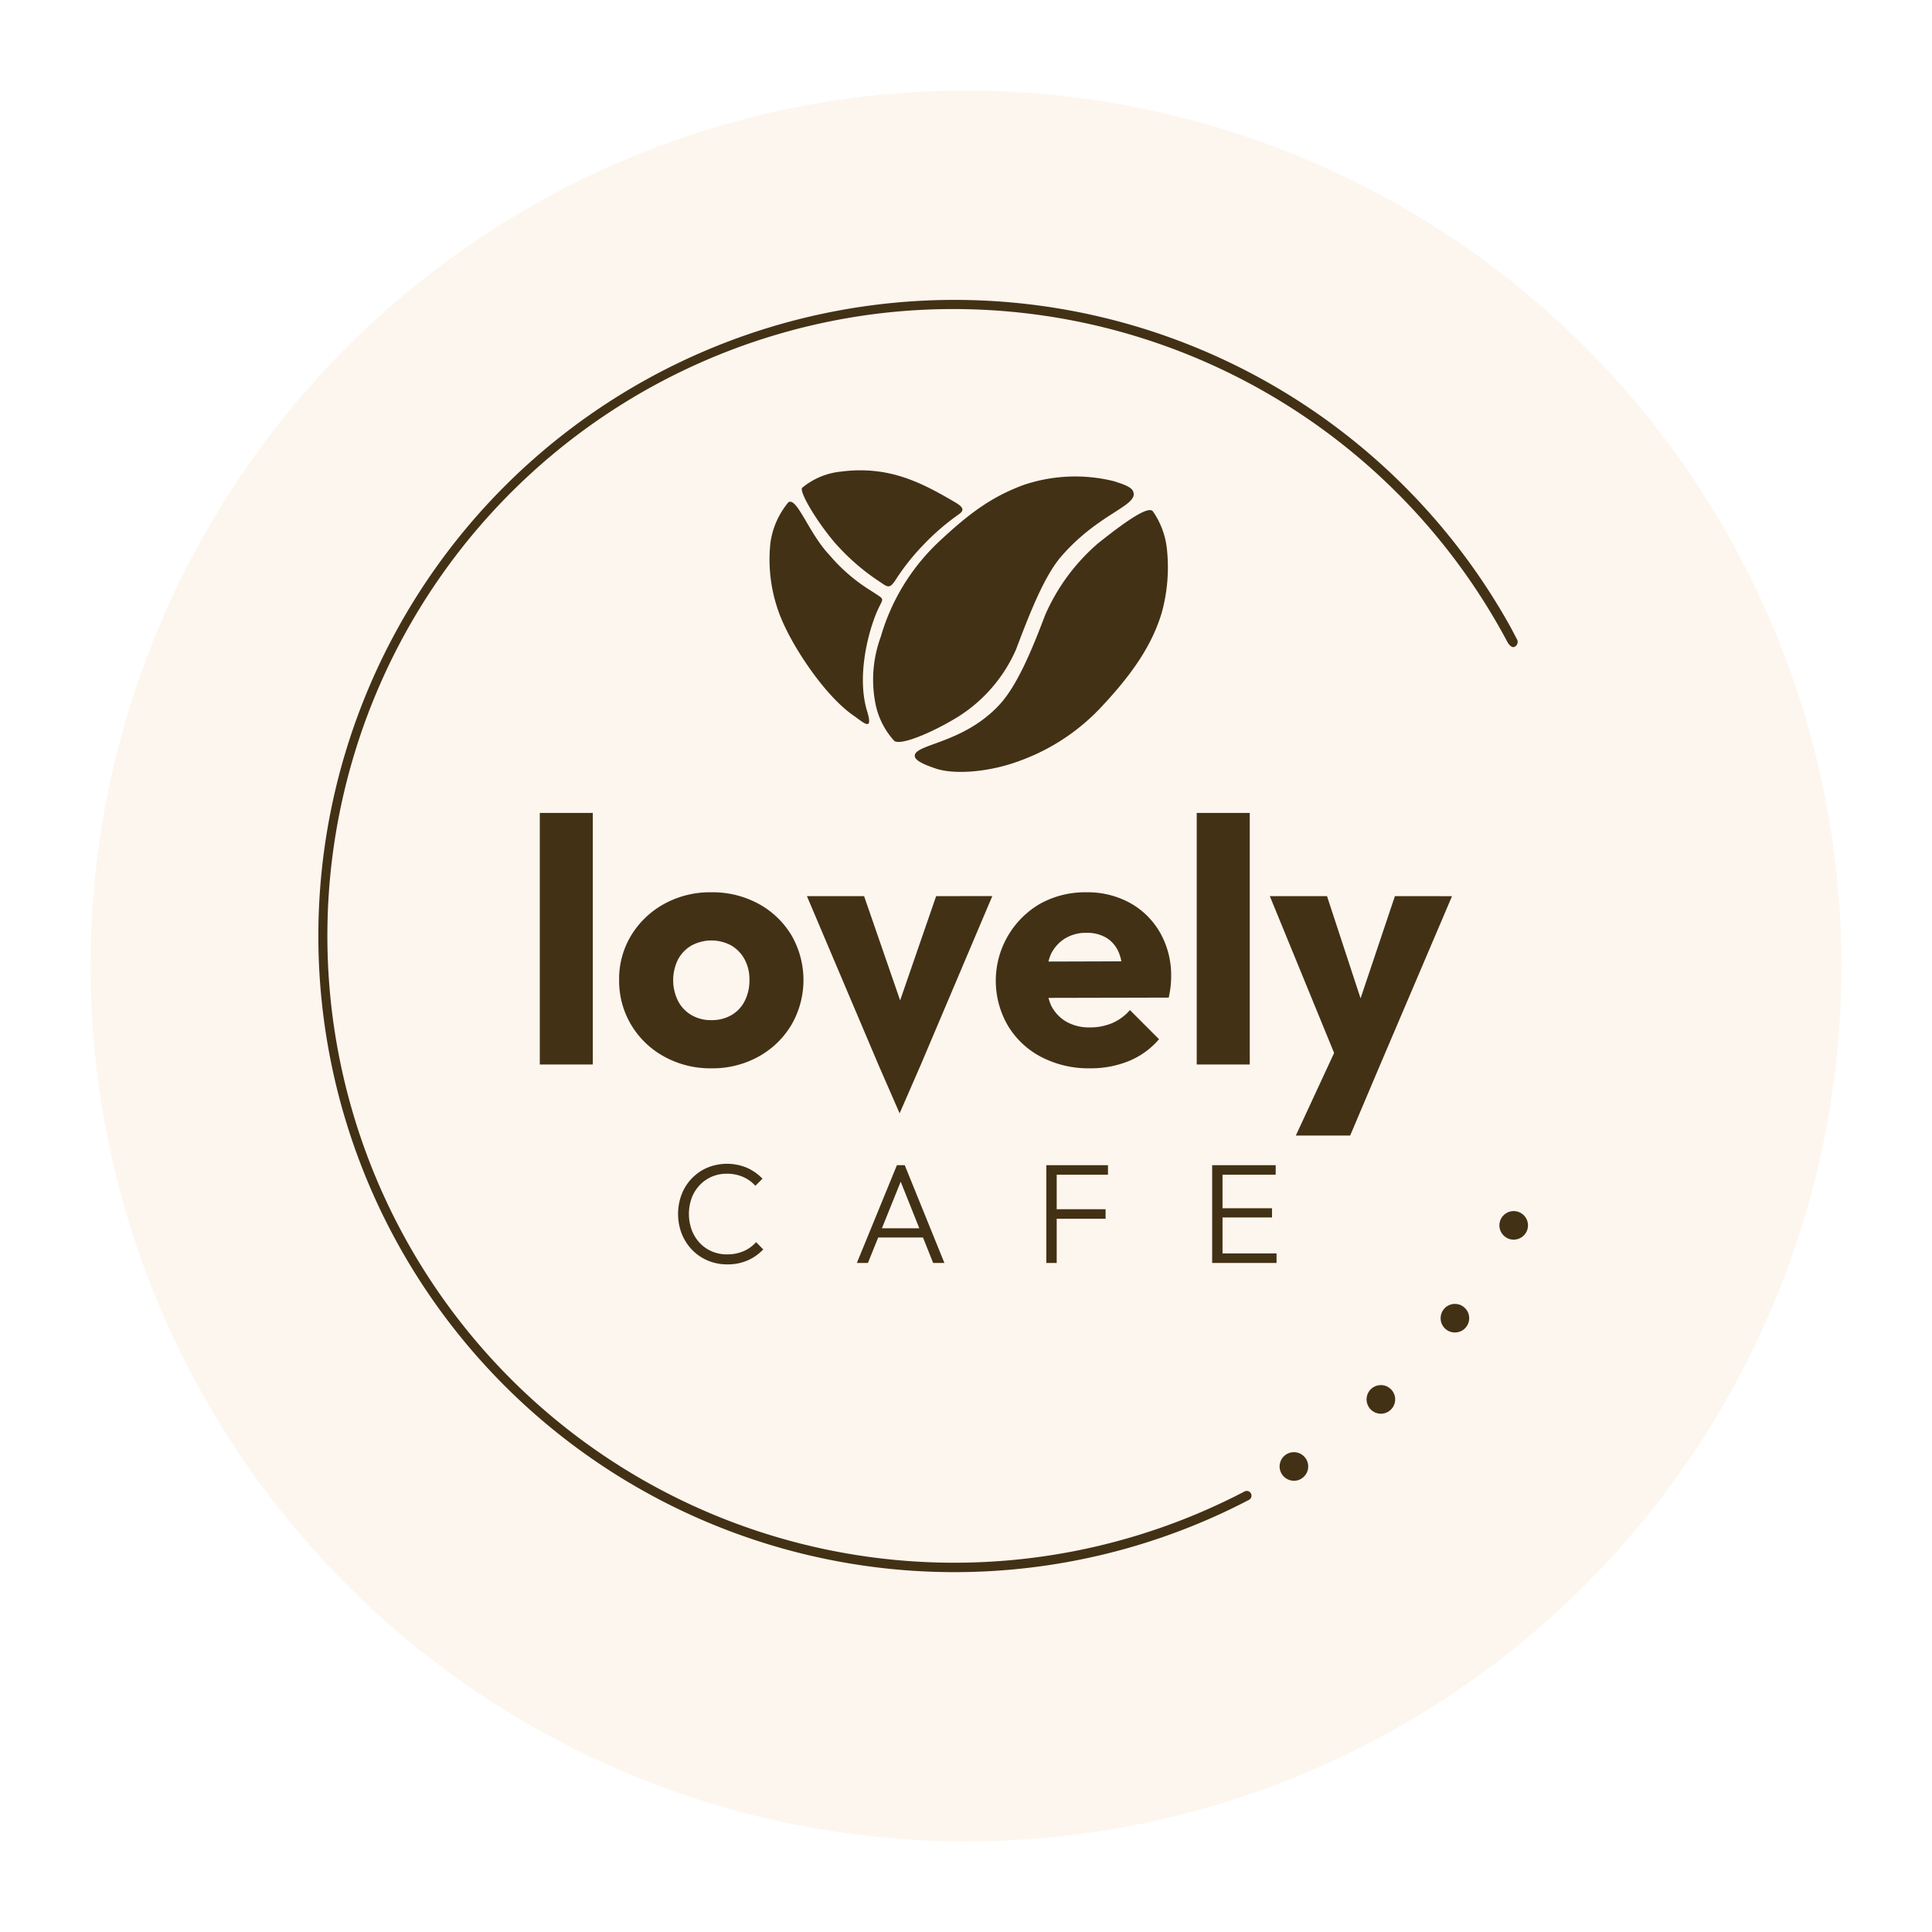
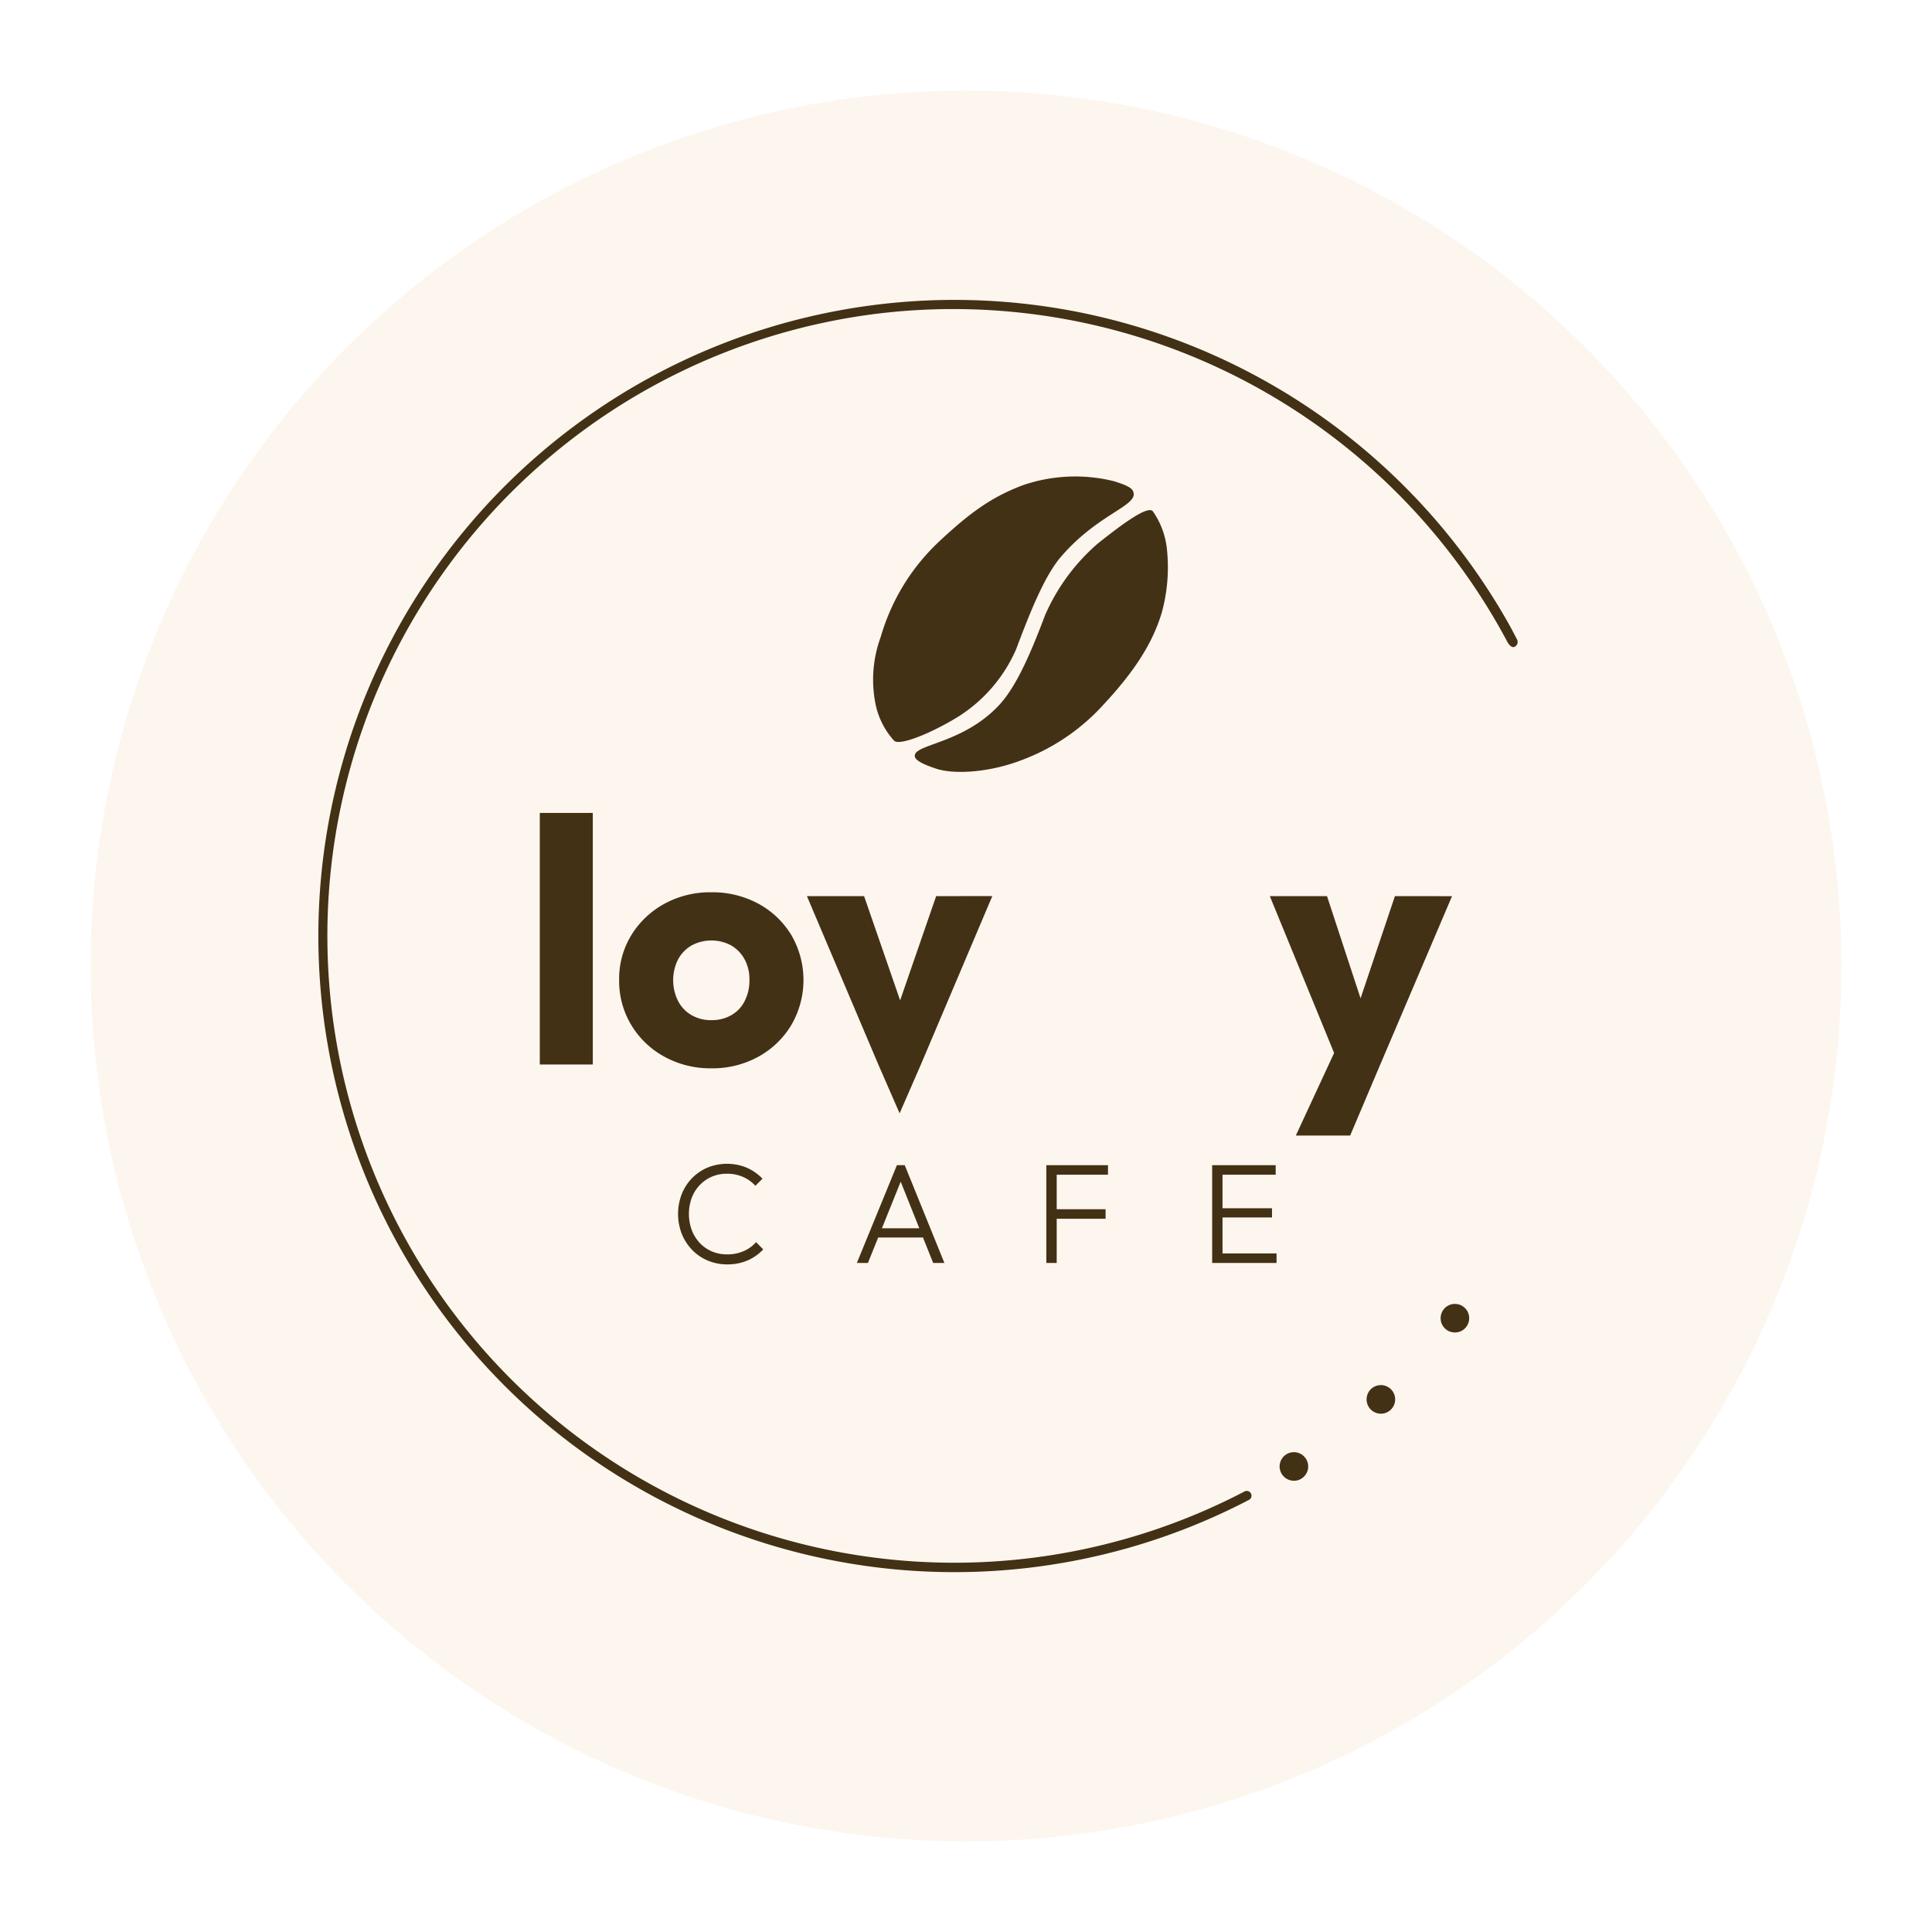
<svg xmlns="http://www.w3.org/2000/svg" width="192" height="192" viewBox="0 0 192 192">
  <defs>
    <filter id="Ellipse_2" x="0" y="0" width="192" height="192" filterUnits="userSpaceOnUse">
      <feOffset dy="3" input="SourceAlpha" />
      <feGaussianBlur stdDeviation="3" result="blur" />
      <feFlood flood-opacity="0.278" />
      <feComposite operator="in" in2="blur" />
      <feComposite in="SourceGraphic" />
    </filter>
  </defs>
  <g id="Group_69" data-name="Group 69" transform="translate(-886 -23)">
    <g transform="matrix(1, 0, 0, 1, 886, 23)" filter="url(#Ellipse_2)">
      <circle id="Ellipse_2-2" data-name="Ellipse 2" cx="87" cy="87" r="87" transform="translate(9 6)" fill="#fdf6ef" />
    </g>
    <g id="lovely-cafe-logo--white-800px" transform="translate(915.807 49.872)">
      <path id="Path_45" data-name="Path 45" d="M231.138,551.033a4.906,4.906,0,0,1-1.942-.383,4.661,4.661,0,0,1-1.561-1.072,4.935,4.935,0,0,1-1.025-1.6,5.5,5.5,0,0,1,0-3.914,4.808,4.808,0,0,1,1.017-1.588,4.708,4.708,0,0,1,1.546-1.059,5.128,5.128,0,0,1,3.92.015,4.877,4.877,0,0,1,1.546,1.085l-.706.706a3.529,3.529,0,0,0-1.228-.882,3.96,3.96,0,0,0-1.61-.319,3.754,3.754,0,0,0-1.5.3,3.613,3.613,0,0,0-1.2.841,3.786,3.786,0,0,0-.791,1.271,4.688,4.688,0,0,0,.006,3.185,3.912,3.912,0,0,0,.792,1.279,3.582,3.582,0,0,0,1.2.841,3.807,3.807,0,0,0,1.512.3,4.039,4.039,0,0,0,1.659-.325,3.619,3.619,0,0,0,1.236-.89l.706.721a4.75,4.75,0,0,1-1.554,1.094A4.942,4.942,0,0,1,231.138,551.033Z" transform="translate(-188.672 -452.252)" fill="#433115" />
      <path id="Path_46" data-name="Path 46" d="M345.14,551.63h1.117l-3.942-9.719h-.777l-3.982,9.719h1.1l1.02-2.528h4.453Zm-5.093-3.446,1.866-4.633,1.851,4.633Z" transform="translate(-282.21 -452.99)" fill="#433115" />
      <path id="Path_47" data-name="Path 47" d="M461.628,542.858v-.947H455.5v9.719h1.032v-4.394h4.859v-.946h-4.859v-3.432Z" transform="translate(-381.325 -452.99)" fill="#433115" />
      <path id="Path_48" data-name="Path 48" d="M559.791,550.682V547.11h4.917v-.918h-4.917v-3.333h5.284v-.947h-6.314v9.719h6.4v-.948Z" transform="translate(-468.105 -452.99)" fill="#433115" />
      <path id="Path_49" data-name="Path 49" d="M140.166,347.633v-25h5.268v25h-5.268Z" transform="translate(-116.329 -268.717)" fill="#433115" />
      <path id="Path_50" data-name="Path 50" d="M198.707,389.513a9.442,9.442,0,0,1-4.665-1.155,8.656,8.656,0,0,1-3.288-3.148,8.5,8.5,0,0,1-1.207-4.478,8.326,8.326,0,0,1,1.207-4.442,8.77,8.77,0,0,1,3.271-3.115,9.418,9.418,0,0,1,4.682-1.155,9.572,9.572,0,0,1,4.685,1.138,8.628,8.628,0,0,1,3.27,3.114,8.885,8.885,0,0,1,0,8.937,8.69,8.69,0,0,1-3.27,3.148A9.419,9.419,0,0,1,198.707,389.513Zm0-4.786a3.9,3.9,0,0,0,2-.5,3.329,3.329,0,0,0,1.325-1.413,4.5,4.5,0,0,0,.466-2.081,4.185,4.185,0,0,0-.482-2.05,3.575,3.575,0,0,0-1.326-1.377,4.159,4.159,0,0,0-3.943,0A3.5,3.5,0,0,0,195.4,378.7a4.628,4.628,0,0,0,0,4.114,3.437,3.437,0,0,0,1.342,1.413A3.823,3.823,0,0,0,198.707,384.727Z" transform="translate(-157.826 -310.218)" fill="#433115" />
      <path id="Path_51" data-name="Path 51" d="M319.314,374.414l-3.58,10.36-3.582-10.36h-5.682l7.095,16.732L315.683,396l2.117-4.857,7.094-16.732Z" transform="translate(-256.087 -312.23)" fill="#433115" />
-       <path id="Path_52" data-name="Path 52" d="M440.375,376.05a7.778,7.778,0,0,0-2.98-2.96,8.739,8.739,0,0,0-4.372-1.069,9.234,9.234,0,0,0-4.579,1.138,8.855,8.855,0,0,0-3.2,12.121,8.358,8.358,0,0,0,3.323,3.114,10.162,10.162,0,0,0,4.838,1.12,10,10,0,0,0,3.856-.722,7.853,7.853,0,0,0,3-2.17l-2.893-2.895a4.912,4.912,0,0,1-1.756,1.293,5.618,5.618,0,0,1-2.238.429,4.556,4.556,0,0,1-2.324-.566,3.834,3.834,0,0,1-1.516-1.62,4.565,4.565,0,0,1-.258-.748l11.949-.026q.137-.654.19-1.155a9.332,9.332,0,0,0,.05-.948A8.581,8.581,0,0,0,440.375,376.05Zm-9.469.569a3.979,3.979,0,0,1,2.151-.569,3.7,3.7,0,0,1,1.98.5A3.1,3.1,0,0,1,436.259,378a4.907,4.907,0,0,1,.262.883l-7.251.022a4.784,4.784,0,0,1,.222-.682A3.764,3.764,0,0,1,430.906,376.619Z" transform="translate(-354.884 -310.219)" fill="#433115" />
-       <path id="Path_53" data-name="Path 53" d="M549.151,347.633v-25h5.271v25h-5.271Z" transform="translate(-460.029 -268.717)" fill="#433115" />
      <path id="Path_54" data-name="Path 54" d="M607.091,374.414l-3.413,10.16-3.335-10.16h-5.683L601.049,390l-3.806,8.209h5.4l2.963-6.99,7.161-16.8Z" transform="translate(-498.273 -312.23)" fill="#433115" />
      <path id="Path_55" data-name="Path 55" d="M349.645,139.363c.475.657,3.874-.774,6.428-2.36a15,15,0,0,0,5.727-6.669c1.383-3.665,2.814-7.291,4.471-9.218,3.8-4.405,7.8-5.056,7.157-6.513-.206-.475-1.216-.758-1.839-.973a16,16,0,0,0-9.114.384c-3.074,1.159-5.224,2.7-8.291,5.568a20.948,20.948,0,0,0-5.825,9.489,12.332,12.332,0,0,0-.53,6.653A7.693,7.693,0,0,0,349.645,139.363Z" transform="translate(-290.634 -92.665)" fill="#433115" />
      <path id="Path_56" data-name="Path 56" d="M397.292,134.2c-.476-.658-3.123,1.319-5.453,3.169a19.925,19.925,0,0,0-5.264,7.141c-1.383,3.663-2.831,7.076-4.566,8.933-3.669,3.935-8.642,3.873-8.374,5.133.108.506,1.435.958,2.059,1.172,1.785.614,5.245.41,8.406-.778a20.771,20.771,0,0,0,8.275-5.564c2.915-3.133,4.858-5.977,5.8-9.166a17,17,0,0,0,.514-6.231A7.988,7.988,0,0,0,397.292,134.2Z" transform="translate(-312.522 -110.248)" fill="#433115" />
-       <path id="Path_57" data-name="Path 57" d="M303.309,111.043c-.345.3,1.264,3.125,3.184,5.4a21.891,21.891,0,0,0,4.666,4.041c.694.5.859.5,1.335-.136a22.293,22.293,0,0,1,2.809-3.578,23.635,23.635,0,0,1,3.456-3.008c.568-.374.744-.683-.2-1.238-3.449-2.031-6.661-3.689-11.4-3.085A7.164,7.164,0,0,0,303.309,111.043Z" transform="translate(-253.39 -89.445)" fill="#433115" />
-       <path id="Path_58" data-name="Path 58" d="M284.958,128.933c.848-.6,2.036,3.074,4.088,5.228a17.418,17.418,0,0,0,4.182,3.585c1.47.976,1.174.551.513,2.118-.922,2.2-1.972,6.483-.948,9.825.658,2.15-.435,1.062-1.343.436-2.7-1.861-5.667-6.263-6.955-9.106a15.351,15.351,0,0,1-1.308-8.1A8.039,8.039,0,0,1,284.958,128.933Z" transform="translate(-236.426 -105.878)" fill="#433115" />
      <path id="Path_59" data-name="Path 59" d="M603.594,721.871a1.379,1.379,0,0,1-.3,1.046,1.386,1.386,0,0,1-.422.361,1.3,1.3,0,0,1-.526.169,1.428,1.428,0,0,1-1.573-1.245,1.358,1.358,0,0,1,.046-.551,1.435,1.435,0,0,1,.25-.5,1.372,1.372,0,0,1,.422-.356,1.419,1.419,0,0,1,1.57.124,1.493,1.493,0,0,1,.363.422A1.416,1.416,0,0,1,603.594,721.871Z" transform="translate(-503.404 -603.171)" fill="#433115" />
      <path id="Path_60" data-name="Path 60" d="M657.751,680.1a1.427,1.427,0,0,1-.3,1.043,1.425,1.425,0,0,1-.419.358,1.382,1.382,0,0,1-.529.172,1.422,1.422,0,0,1-1.046-.3,1.366,1.366,0,0,1-.357-.421,1.426,1.426,0,0,1-.127-1.081,1.477,1.477,0,0,1,.25-.495,1.46,1.46,0,0,1,.423-.357,1.428,1.428,0,0,1,1.081-.126,1.362,1.362,0,0,1,.49.251,1.408,1.408,0,0,1,.361.421A1.462,1.462,0,0,1,657.751,680.1Z" transform="translate(-548.916 -568.061)" fill="#433115" />
      <path id="Path_61" data-name="Path 61" d="M703.836,629.55a1.457,1.457,0,0,1-.045.554,1.417,1.417,0,0,1-1.754.973,1.308,1.308,0,0,1-.49-.249,1.348,1.348,0,0,1-.359-.422,1.314,1.314,0,0,1-.171-.525,1.4,1.4,0,0,1,.046-.558,1.379,1.379,0,0,1,.25-.491,1.31,1.31,0,0,1,.421-.356,1.391,1.391,0,0,1,.526-.174,1.592,1.592,0,0,1,.554.044,1.406,1.406,0,0,1,.495.255,1.453,1.453,0,0,1,.357.419A1.413,1.413,0,0,1,703.836,629.55Z" transform="translate(-587.646 -525.584)" fill="#433115" />
-       <path id="Path_62" data-name="Path 62" d="M740.432,571.774a1.412,1.412,0,0,1-.718,1.4,1.313,1.313,0,0,1-.528.169,1.377,1.377,0,0,1-.55-.04,1.445,1.445,0,0,1-.855-.676,1.451,1.451,0,0,1-.169-.524,1.416,1.416,0,0,1,.044-.554,1.331,1.331,0,0,1,.252-.492,1.393,1.393,0,0,1,.425-.36,1.36,1.36,0,0,1,.526-.17,1.384,1.384,0,0,1,.549.045,1.405,1.405,0,0,1,.494.248,1.463,1.463,0,0,1,.359.423A1.432,1.432,0,0,1,740.432,571.774Z" transform="translate(-618.4 -477.033)" fill="#433115" />
      <path id="Path_63" data-name="Path 63" d="M57.765,4.254a62.388,62.388,0,0,1,62.247,32.7s.363.66.73.437a.539.539,0,0,0,.189-.76c-.333-.641-.56-1.08-.919-1.713a63.217,63.217,0,1,0-25.7,87.267.472.472,0,1,0-.437-.837A62.3,62.3,0,1,1,57.765,4.254Z" transform="translate(0 0)" fill="#433115" />
    </g>
  </g>
</svg>